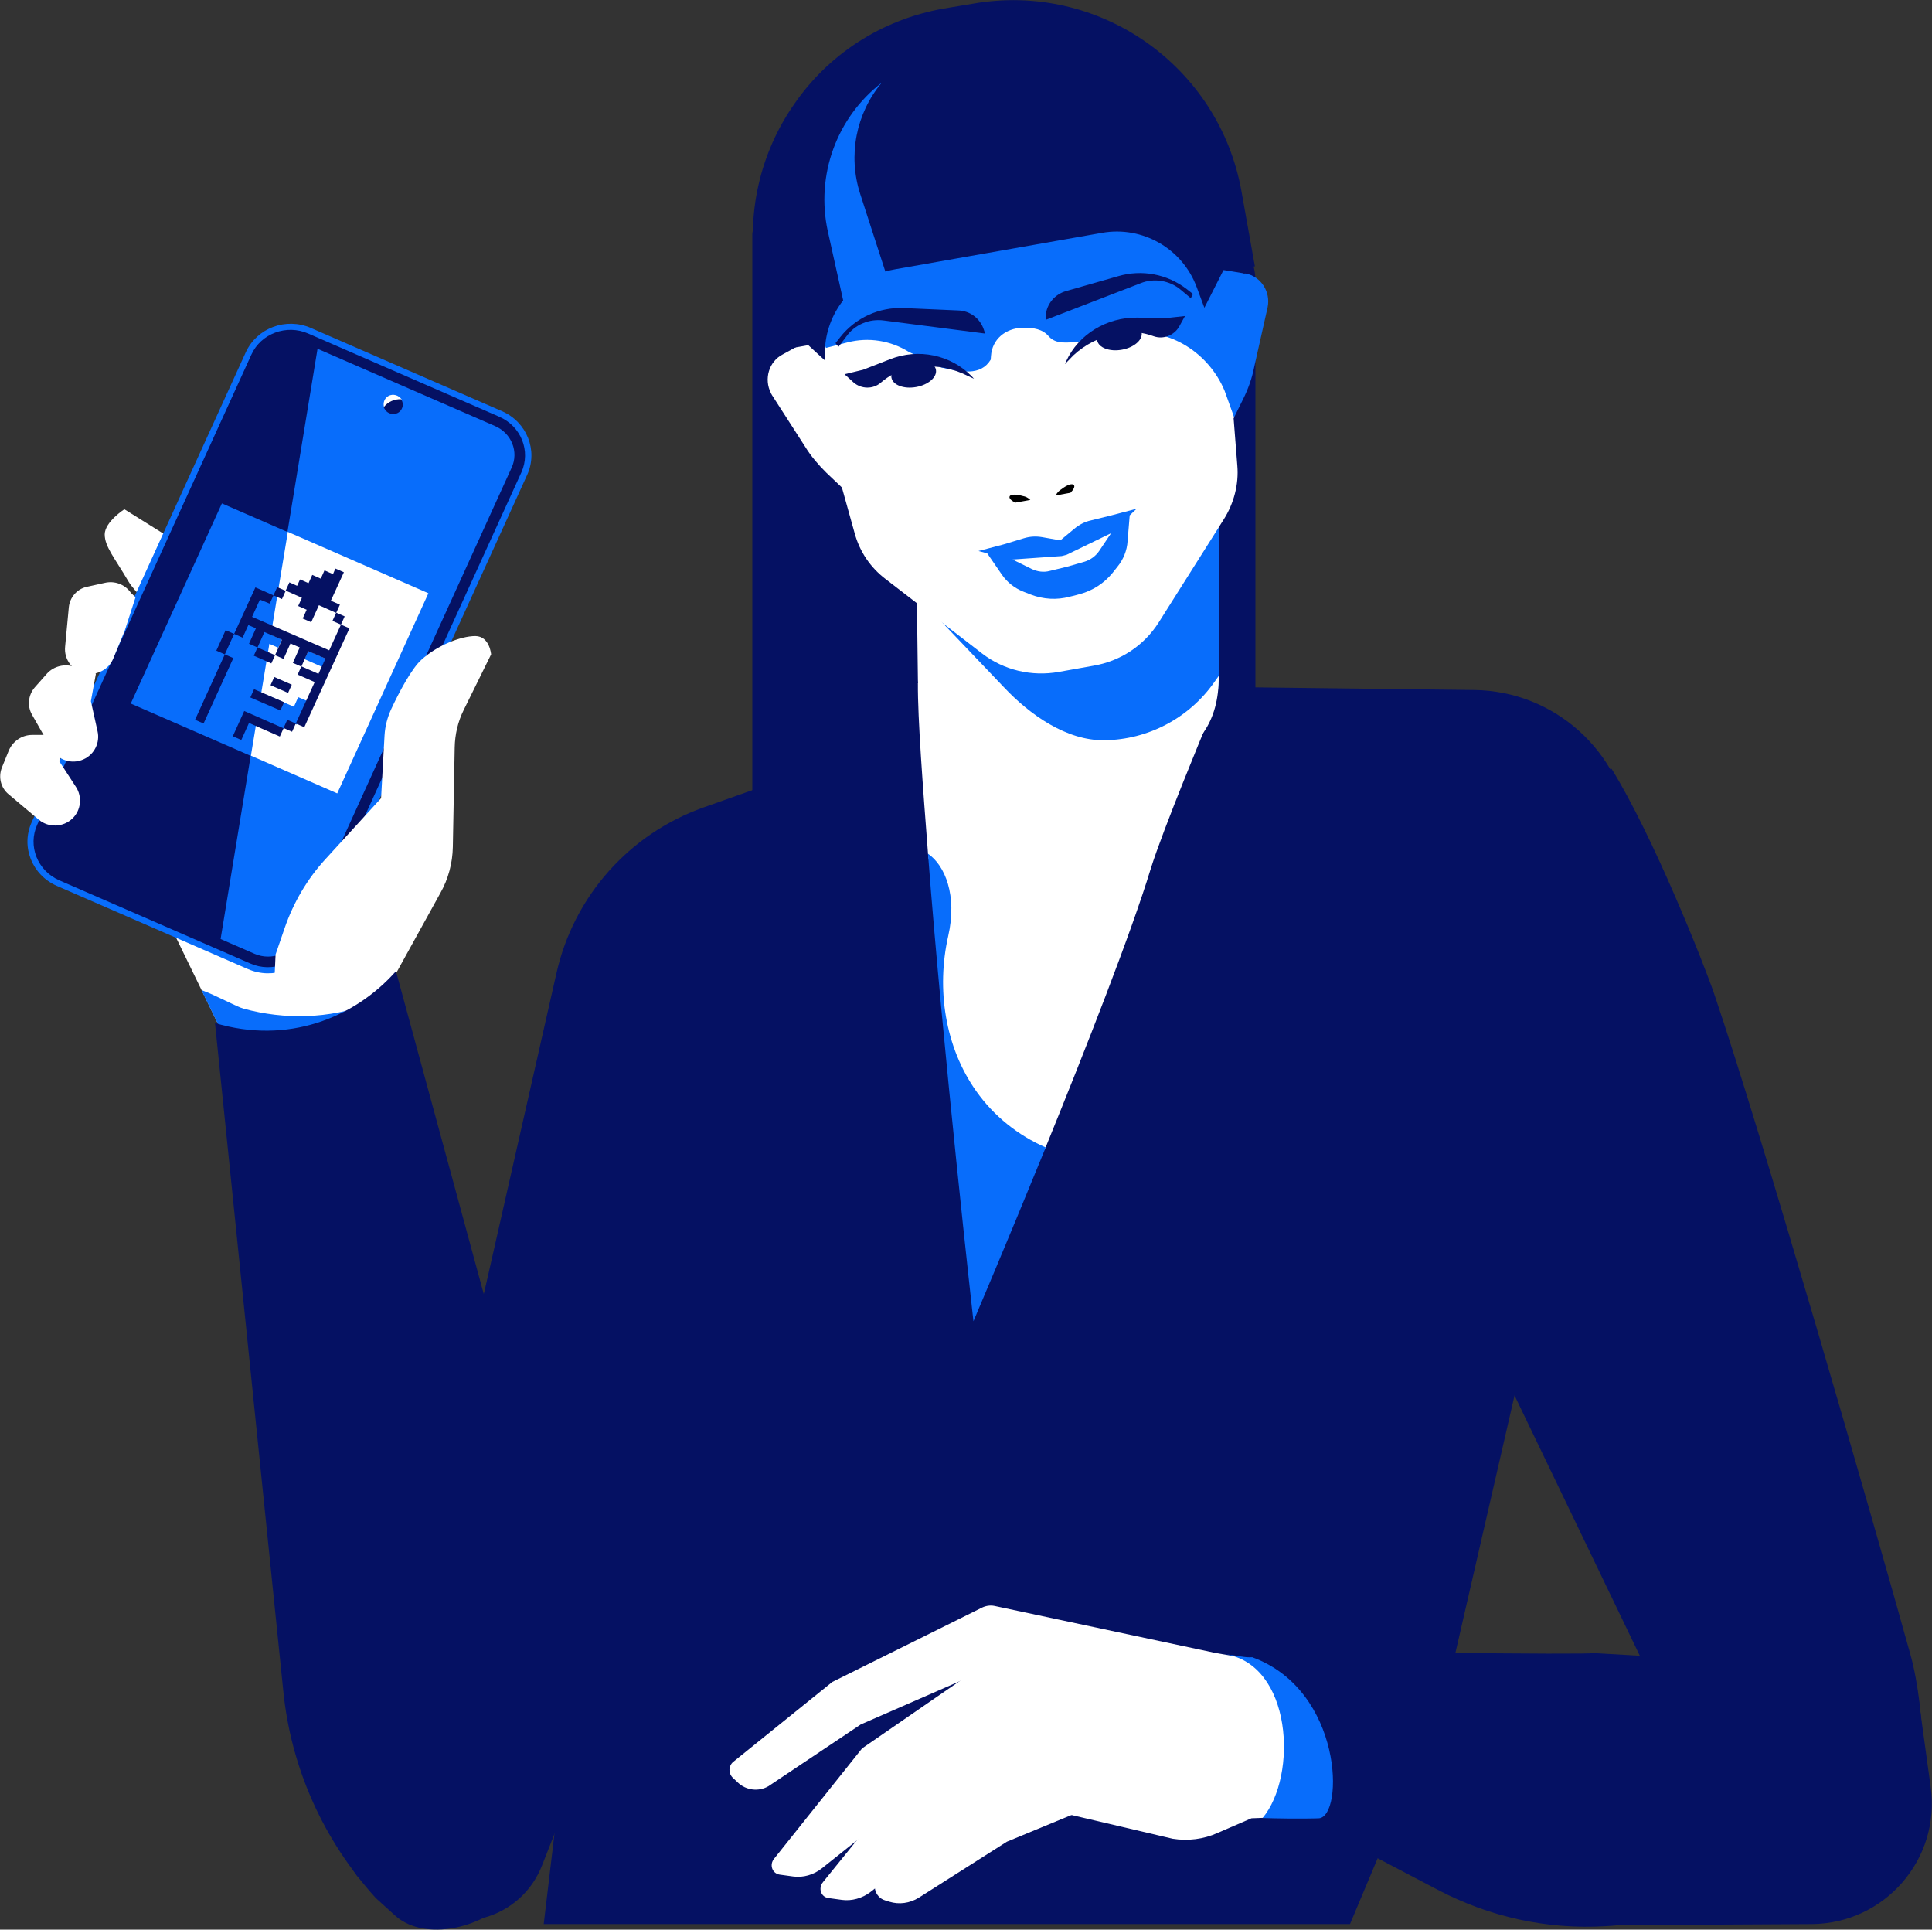
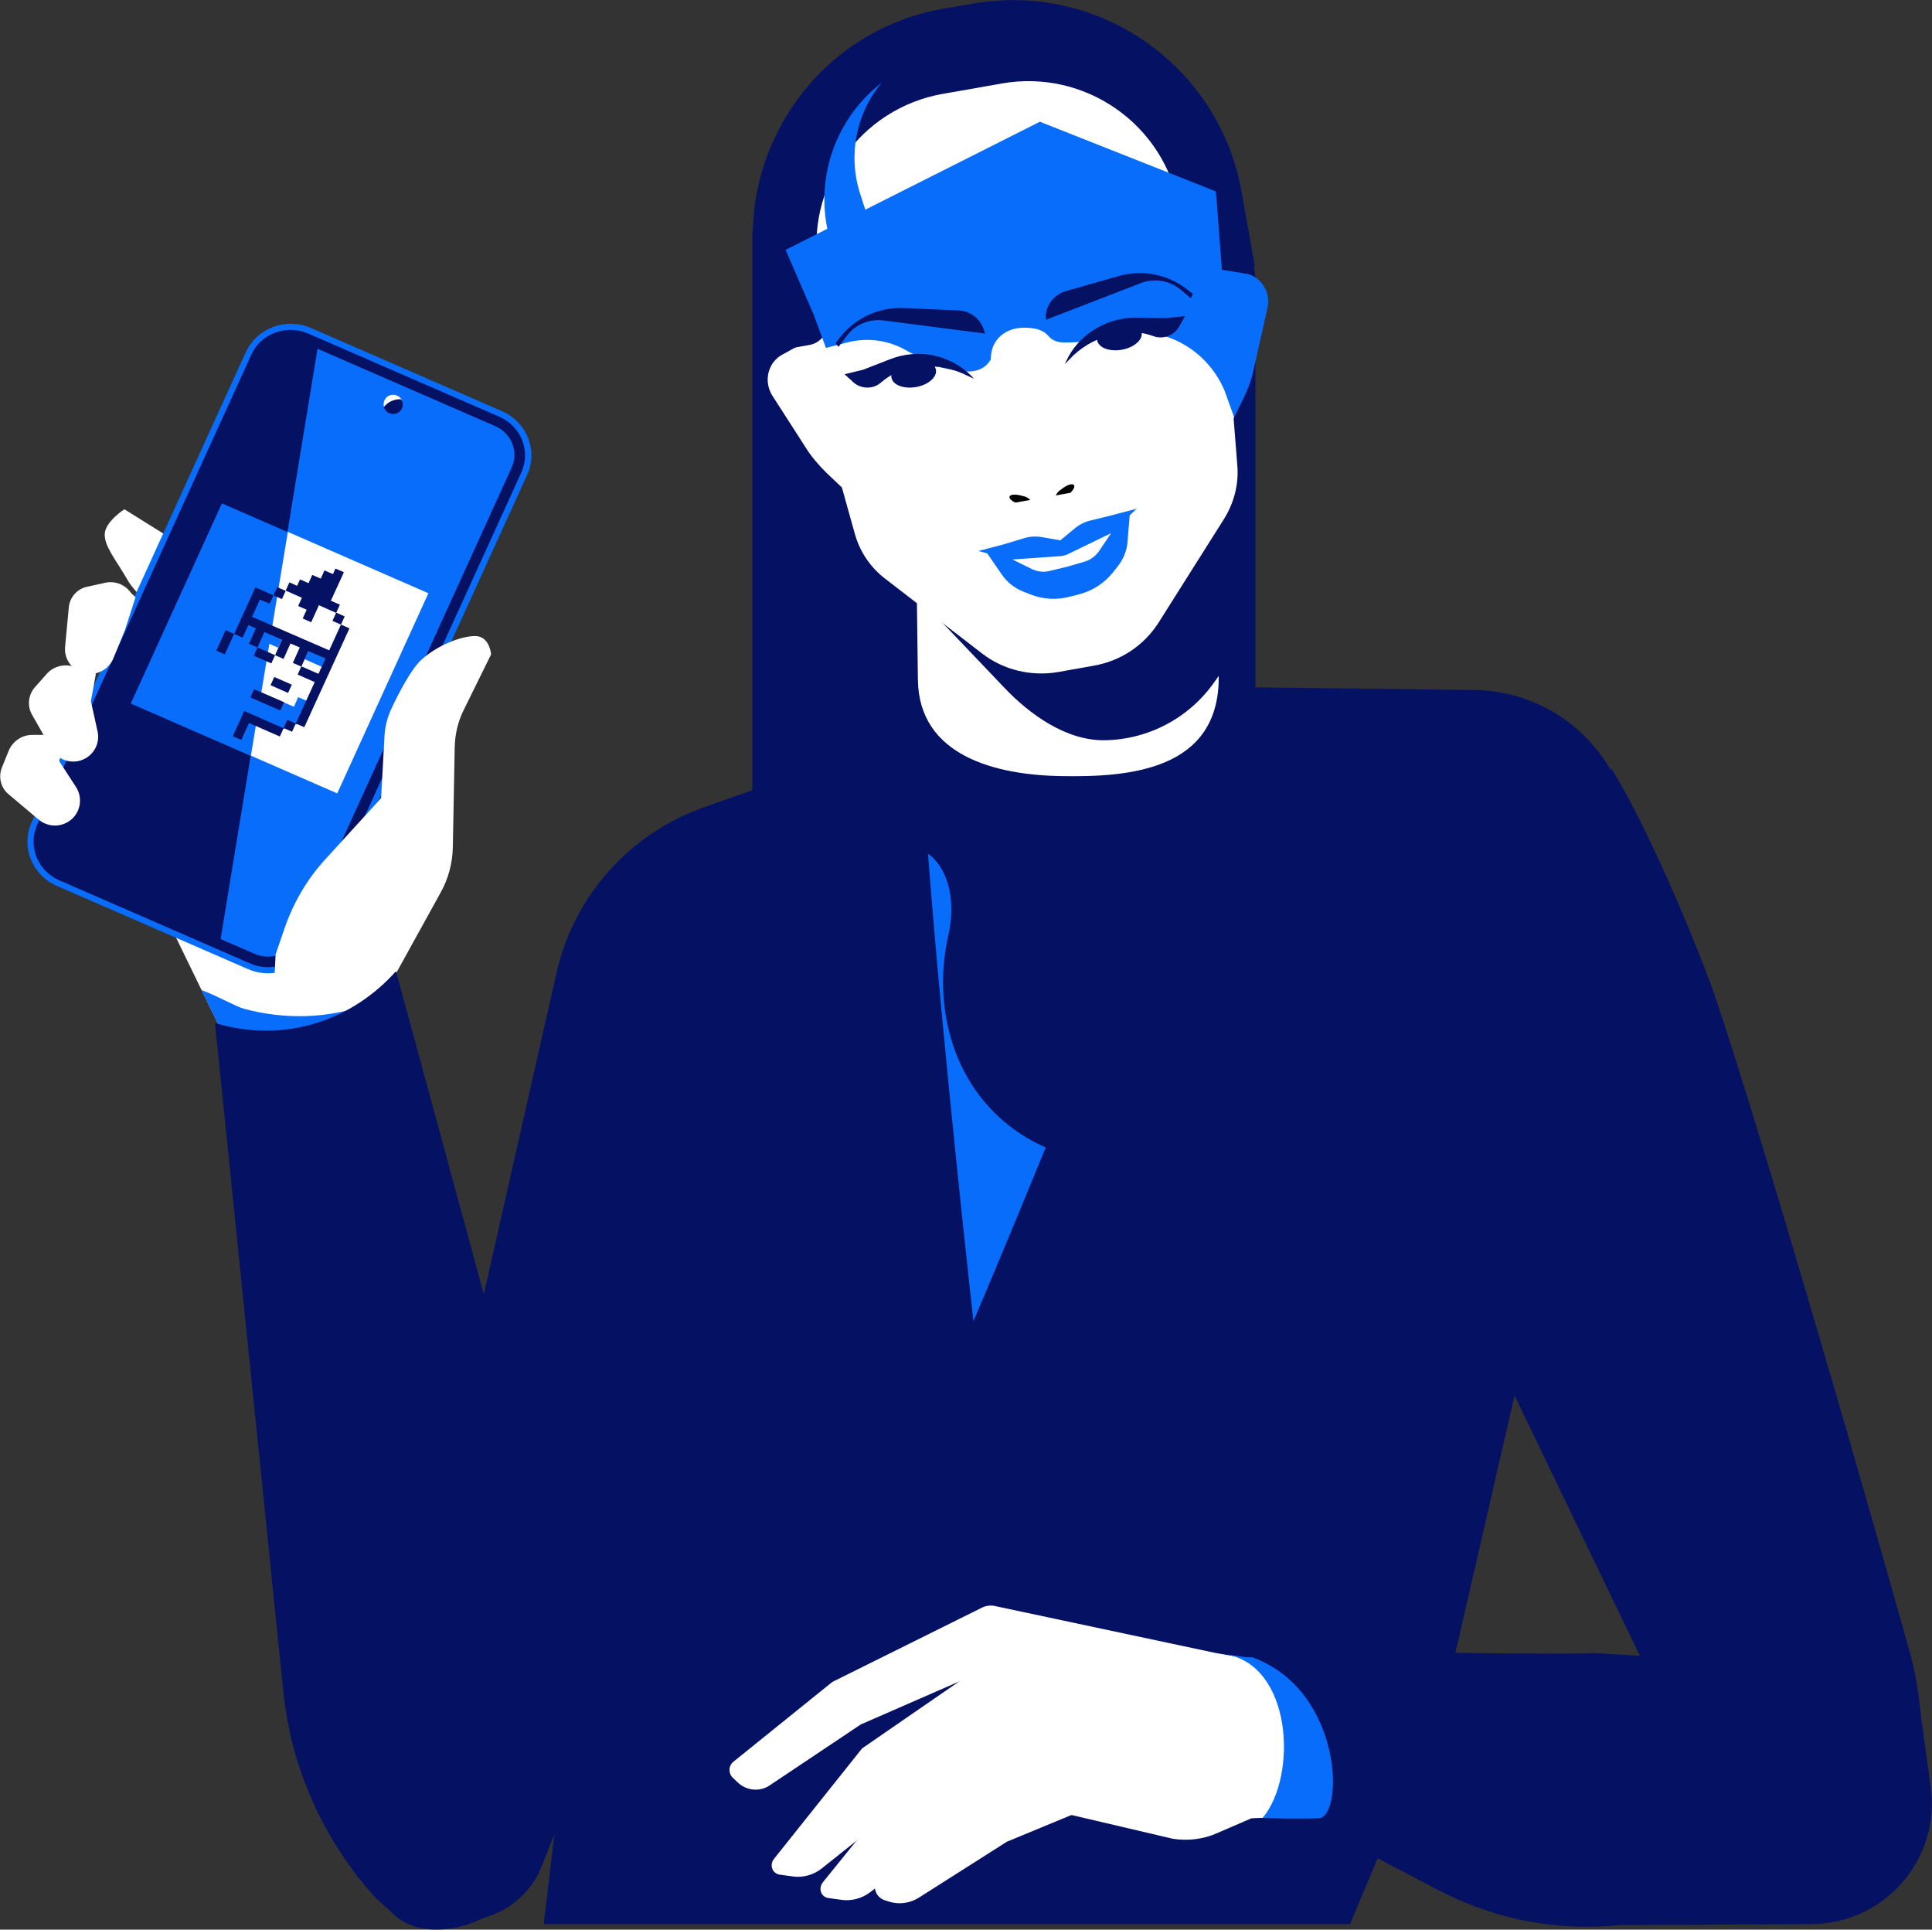
<svg xmlns="http://www.w3.org/2000/svg" version="1.1" id="Ebene_1" x="0px" y="0px" viewBox="0 0 727 726" style="enable-background:new 0 0 727 726;" xml:space="preserve">
  <rect x="0" y="0" width="727" height="726" fill="#333333" stroke="none" />
  <style type="text/css">
	.st0{fill:#FFFFFF;}
	.st1{fill:#051163;}
	.st2{fill:#086DFB;}
</style>
  <path class="st0" d="M153.8,316l-8.8,67.5L118.2,397l-16.2-3.7l-18-4.1l-8.2-16.8l-24.9-51.2L153.8,316z" />
  <path class="st0" d="M46.8,191.6L82.7,214l-10.4,25c0,0-18.7-11.5-24-20.3c-5.2-8.9-8.9-13-8.9-17.7  C39.5,196.3,46.8,191.6,46.8,191.6L46.8,191.6z" />
  <path class="st1" d="M472.4,345.1H283.1V88c0-1.9,1.5-3.4,3.4-3.4h164.9c11.6,0,21,9.4,21,21L472.4,345.1L472.4,345.1z" />
  <path class="st1" d="M264.7,303.8l130.1-46.1l160,1.9c30.1,0.4,55.3,23,58.9,52.9l7.6,63.5c1.7,12.4-6.2,24-18.3,27.1L175,518.1  l34.4-152C215.9,337.2,236.8,313.7,264.7,303.8L264.7,303.8z" />
  <path class="st1" d="M645.1,374.1c18.2,53.6,59.4,196.7,73.7,248.1c3.3,11.7,4.2,25.7,4.2,25.7l-80.6,27.7L520.9,423.2l85.5-134  C622.1,314.5,641.3,362.9,645.1,374.1L645.1,374.1z" />
-   <path class="st2" d="M349.5,189.8l0.7,53.8c0.2,17.1,7.2,31.3,24.2,32.9l30.9,3l24,0.8c16.7,0.5,29.5-8.7,29.3-25.4l0.3-60.1  L349.5,189.8z" />
  <path class="st0" d="M472.7,115.6l-5.1,22.7c-0.8,4.1-2.3,8.2-4.1,11.8l0.9,6.9l-0.2,0.4l1.4,17.8c0.6,7-1.3,14.2-5.1,20.2  l-24.5,38.8c-5.6,8.8-14.5,14.6-24.7,16.3l-12.9,2.3c-10.1,1.8-20.6-0.6-28.8-6.9l-36.3-28c-5.7-4.3-9.8-10.3-11.7-17.3l-4.8-17.2  l-5.9-5.6c-3-3-5.7-6.1-7.9-9.7l-12.6-19.6c0-0.2-0.3-0.4-0.3-0.6c-2.7-5.3-0.8-11.9,4.5-14.6l7.1-3.9l-7.1-25.4  c-6.9-25.5,3.4-52.6,25.6-66.7l41-26.1l1.2-0.7l1.4,0.2L411,21.2c24.9,5.6,43.3,25.9,46.5,50.8c0.1,1.1,0.2,2.1,0.3,3.2l2,26.3  l5.8,5.6c0.2,0.2,0.5,0.1,0.9,0.1C472.3,108.3,473.9,109.8,472.7,115.6z" />
  <path d="M402.8,185.4c1.1-1.1,1.8-2.3,1.3-2.9c-0.6-0.8-2.7,0-4.6,1.5c-1,0.6-1.8,1.4-2.2,2.4L402.8,185.4z" />
  <path d="M382.1,189.1c-1.4-0.6-2.5-1.6-2.2-2.3c0.3-0.9,2.5-0.9,4.9-0.2c1.2,0.2,2.1,0.7,2.9,1.5L382.1,189.1z" />
  <path class="st1" d="M355.2,3.2l5.4-0.9l5.4-0.9c23.7-4.2,46.9,1.6,65.2,14.4c18.3,12.8,31.8,32.6,36,56.4l2.5,14l2.5,14l-15.2,2.7  c-4.8,0.8-9.3-2.4-10.2-7.1l-3.1-17.7c-5.5-31.3-35.4-52.2-66.7-46.7l-10.7,1.9l-11.5,2c-31.3,5.5-52.2,35.3-46.7,66.6l3.2,18.2  c0.8,4.6-2.2,8.9-6.8,9.7l-14.8,2.6l-2.5-14l-2.5-14c-4.3-23.8,1.4-47,14.2-65.3C311.5,20.8,331.3,7.4,355.2,3.2L355.2,3.2z" />
  <path class="st0" d="M345.4,255.8c0.4,28.5,29.1,35.9,54.5,36.2c24.8,0.4,59.1-2.1,58.7-37.7l-1.7,2.4  c-9.5,13.5-24.9,21.6-41.3,21.8c-14.3,0.2-28.1-9.6-37.9-20L345,224.2L345.4,255.8z" />
  <path class="st2" d="M477,115.6l-5.1,22.7c-0.8,4.1-2.3,8.2-4.1,11.8l-3.4,6.9l-3.6-10c-5.9-14.1-20.5-23.6-35.7-21.6l-17,3.2  c-0.7,0.1-1.3,0.1-2,0.1c-4.4,0-8.6,1.1-11.5-2.2c-2.3-2.7-5.7-3.2-9.3-3.2c-0.2,0-0.3,0-0.5,0c-6.4,0.2-11.5,4.3-11.9,10.7  l-0.1,1.3c-3.8,6.3-11.2,4.6-18.4,3l-12.4-5.9c-6.9-4.3-15.2-5.6-23-3.6l-8.2,2.1l-4.6-12.5L295.6,94l95.7-48.2l66.2,26.2  c0.1,1.1,0.2,2.1,0.3,3.2l2,26.3l8,1.3c0.2,0.2,0.5,0.1,0.9,0.1C474.5,104,478.2,109.8,477,115.6L477,115.6z" />
  <path class="st1" d="M393.6,120.3l35.5-13.7c5.1-2.1,11.1-1.1,15.3,2.5l3.7,3.1l0.8-1.6l-2.3-1.8c-7.4-5.7-16.9-7.5-25.8-4.9  l-19.6,5.6c-4.3,1.2-7.4,4.9-7.7,9.3L393.6,120.3z" />
  <path class="st1" d="M370.7,125.5l-38-4.9c-5.5-0.8-11.1,1.5-14.3,6.1l-2.9,3.8l-1.1-1.4l1.8-2.3c5.8-7.3,14.7-11.3,23.9-10.9  l20.4,0.9c4.5,0.1,8.3,3,9.7,7.2L370.7,125.5z" />
  <ellipse transform="matrix(0.985 -0.174 0.174 0.985 -15.604 75.033)" class="st1" cx="421.1" cy="126.7" rx="8.5" ry="5.1" />
  <path class="st1" d="M400.7,137l0.5-1.1c4.6-10.1,15.3-16.6,26.8-16.4l10.7,0.2l7.2-0.8l-2.2,4c-1.9,3.3-6,4.9-9.6,3.6  c-3.8-1.4-8.1-2-12.2-1.2l-1.9,0.3c-6,1.1-11.7,4-16.1,8.1L400.7,137z" />
  <ellipse transform="matrix(0.985 -0.174 0.174 0.985 -19.214 61.806)" class="st1" cx="343.7" cy="140.7" rx="8.5" ry="5.1" />
  <path class="st1" d="M366.5,142.5l-0.8-0.9c-7.9-8.1-20.1-10.7-30.9-6.4l-10,3.9l-7,1.7l3.4,3.1c2.9,2.5,7.3,2.6,10.2,0.1  c3.1-2.7,6.9-4.7,11-5.4l1.9-0.3c6-1.1,12.4-0.2,17.9,2.2L366.5,142.5z" />
-   <path class="st1" d="M310.5,135.7c-1.2-14.1,6.9-27.1,19.5-32.4c2.2-0.9,4.5-1.6,6.9-2l77.8-13.7c15.2-2.7,30.2,5.9,35.6,20.4  l2.9,7.8l14.4-28.4l-44.7-69.8L305,38.3l-14.6,78.9L310.5,135.7z" />
  <path class="st2" d="M331.8,31.1c-17,13.1-24.9,34.9-20.3,55.9l7.2,32.4l17.8-6.9L323.7,73C319,58.5,322.1,42.7,331.8,31.1  L331.8,31.1z" />
  <path class="st2" d="M427.7,191.4l-9.5,2.5l-7.7,1.9c-2.3,0.5-4.4,1.6-6.2,3.1l-5.3,4.4l-6.8-1.2c-2.3-0.4-4.6-0.3-6.9,0.4l-7.6,2.3  l-9.5,2.5l3.3,0.9l5.5,8c2,2.9,4.8,5.1,8.1,6.4l2.8,1.1c4.7,1.8,9.8,2.1,14.6,0.8l1.7-0.4l2.2-0.6c4.8-1.3,9.1-4.1,12.2-7.9l1.9-2.4  c2.2-2.7,3.6-6.1,3.8-9.6l0.8-9.7L427.7,191.4z M413.6,207.3c-1.3,1.9-3.2,3.3-5.4,4l-6.6,1.9l-6.6,1.6c-2.2,0.6-4.6,0.3-6.7-0.7  l-7.3-3.6l18.5-1.3l1.9-0.5l16.7-8.1L413.6,207.3z" />
  <path class="st1" d="M582.3,351.7l-9.1,159l-29.4,128L508,723.9H204.6l22.3-187.8l-26.5-74.9l49-96.7L582.3,351.7z" />
  <path class="st1" d="M446.5,619.6l13.7,49L541,711c19.4,10.2,41.1,15,63,13.7c1.7-0.1,3.4-0.2,5.2-0.4l72.6-0.4  c27.4-0.2,48.5-24.4,44.7-51.6l-5-36.4c-0.6-4-3.9-7.1-7.9-7.3l-117.9-6.9C618.5,622.5,537.3,622.5,446.5,619.6L446.5,619.6z" />
  <path class="st1" d="M301.2,455.1l-97.3,246.9c-7,17.7-27.5,25.7-44.6,17.3l-20.5-10c-5.5-2.7-8.4-8.8-7-14.8l61.8-254.8  L301.2,455.1z" />
  <path class="st1" d="M195.5,177.3l-80.6,176.9c-3.4,7.5-12.5,10.9-20.3,7.5l-71.9-31.3c-7.8-3.4-11.3-12.3-7.9-19.8l80.6-176.9  c3.4-7.5,12.5-10.9,20.3-7.5l71.9,31.3C195.4,160.9,198.9,169.8,195.5,177.3L195.5,177.3z" />
  <path class="st2" d="M195.5,177.3l-80.6,176.9c-3.4,7.5-12.5,10.9-20.3,7.5l-12.1-5.3l37.5-228.3l67.5,29.4  C195.4,160.9,198.9,169.8,195.5,177.3L195.5,177.3z" />
  <path class="st1" d="M186.3,160.3c6.2,2.7,9,9.7,6.2,15.7L112,352.9c-2.7,6-9.9,8.6-16.1,6L24,327.6c-6.2-2.7-9-9.7-6.2-15.7  L98.3,135c2.7-6,9.9-8.6,16.1-6L186.3,160.3z M188.4,155.7l-71.9-31.3c-9.4-4.1-18.8-0.6-23,8.5L13,309.9  c-4.1,9.1-0.5,18.3,8.9,22.4l71.9,31.3c9.4,4.1,18.8,0.6,23-8.5l80.6-176.9C201.5,169,197.8,159.8,188.4,155.7z" />
  <path class="st2" d="M187.9,156.8c8.2,3.6,11.9,12.9,8.3,20.9l-80.6,176.9c-3.6,7.9-13.2,11.5-21.4,7.9l-71.9-31.3  c-8.2-3.6-11.9-12.9-8.3-20.9l80.6-176.9c3.6-7.9,13.2-11.5,21.4-7.9L187.9,156.8z M188.9,154.7L117,123.4c-9.4-4.1-20.3,0-24.5,9.1  L11.9,309.4c-4.1,9.1,0.1,19.8,9.5,23.9l71.9,31.3c9.4,4.1,20.3,0,24.5-9.1l80.6-176.9C202.5,169.5,198.3,158.8,188.9,154.7  L188.9,154.7z" />
  <path class="st0" d="M161.2,223.2l-34.3,75.3l-32.5-14.2l-3-3.4l-39.1-16.4l32.8-71.5l19.5,7.9l3.7-0.8L161.2,223.2z" />
  <path class="st2" d="M94.4,284.4l-45.2-19.7l34.3-75.3l24.8,10.8L94.4,284.4z" />
  <path class="st2" d="M98.1,240.8l6.6,2.9l1.4-3.1l-6.6-2.9L98.1,240.8z" />
  <path class="st2" d="M114.6,248l6.6,2.9l1.4-3.1l-6.6-2.9L114.6,248z" />
  <path class="st2" d="M115.5,263.7l-3.3-1.4l-1.6,3.6l-18.9-8.2l1.8-3.9l-3.5-1.5l1.4-3l-5.6-2.5l-5.4,11.9l5.2,2.3l-1.5,3.4  l22.8,9.9l1.5-2.7l3.3,1L115.5,263.7z" />
  <g>
    <path class="st1" d="M111.3,272.2l3.2,1.4l17-37.2l-3.2-1.4L111.3,272.2z" />
    <path class="st1" d="M111.3,272.2l-3.2-1.4l-1.4,3.1l3.2,1.4L111.3,272.2z" />
    <path class="st1" d="M95.5,246.7l6.6,2.9l1.4-3.1l-6.6-2.9L95.5,246.7z" />
    <path class="st1" d="M101.8,257.8l6.6,2.9l1.4-3.1l-6.6-2.9L101.8,257.8z" />
    <path class="st1" d="M94.2,262.4l11.3,4.9l1.4-3.1l-11.3-4.9L94.2,262.4z" />
    <path class="st1" d="M105.3,277.1l1.4-3.1l-11.6-5.1l-3.2-1.4l-4.3,9.5l3.2,1.4l2.9-6.4L105.3,277.1z" />
    <path class="st1" d="M129.7,231.9l-3.2-1.4l-1.4,3.1l3.2,1.4L129.7,231.9z" />
    <path class="st1" d="M107.5,222.3l-3.2-1.4l-1.4,3.1l3.2,1.4L107.5,222.3z" />
    <path class="st1" d="M101.5,227.1l1.4-3.1l-3.6-1.6l0,0l-3.2-1.4l-8,17.5l3.2,1.4l6.5-14.3L101.5,227.1z" />
    <path class="st1" d="M88.1,238.5l-3.2-1.4l-3.5,7.7l3.2,1.4L88.1,238.5z" />
-     <path class="st1" d="M73.4,270.8l3.2,1.4l11.2-24.6l-3.2-1.4L73.4,270.8z" />
    <path class="st1" d="M124.6,248.7l1.4-3.1l-32.7-14.2l-1.4,3.1l4.4,1.9l-2.6,5.8l3.2,1.4l2.6-5.8l6.6,2.9l-2.6,5.8l3.2,1.4l2.6-5.8   l3.5,1.5l-2.6,5.8l3.2,1.4l2.6-5.8L124.6,248.7z" />
    <path class="st1" d="M120,253.6l-6.6-2.9l-1.4,3.1l6.6,2.9L120,253.6z" />
    <path class="st1" d="M126.5,230.6l1.4-3.1l-3.4-1.5l4.9-10.7l-3.2-1.4l-0.9,2.1l-3.2-1.4l-1.4,3.1l-3.2-1.4l-1.4,3.1l-3.2-1.4   l-1.1,2.4l-2.9-1.3l-1.4,3.1l6.1,2.7l-1.4,3.1l3.2,1.4l-1.5,3.3l3.2,1.4l2.9-6.4L126.5,230.6z" />
  </g>
  <path class="st0" d="M149.9,153.6c-1.2,1.6-2.1,1.9-3.7,0.7c-0.6-0.5-1.5-0.5-1.7-1.2c-0.3-1.1-0.1-2.3,0.6-3.2  c1.2-1.6,3.5-1.8,5.1-0.6c0.3,0.2,0.6,0.5,0.8,0.8c0.4,0.5,0.1,0.7,0,1.2C150.7,152,150.5,152.9,149.9,153.6z" />
  <path class="st1" d="M150.8,154.4c-1.2,1.6-3.5,1.8-5.1,0.6c-0.6-0.5-1-1.1-1.3-1.8l0,0c1.6-2.1,4.1-3.1,6.5-3  C151.8,151.4,151.8,153.1,150.8,154.4L150.8,154.4z" />
  <path class="st0" d="M184.8,246.2l-10.3,20.9c-2.2,4.4-3.3,9.2-3.4,14.1l-0.7,37.4c-0.1,6.1-1.7,12.1-4.7,17.4L144,375.3  c-1.9,3.4-2.8,7.2-2.8,11.1l0.5,37.8l-40.6-7.8l2.6-57.3l3.4-9.9c3.3-9.6,8.5-18.5,15.4-26l20.9-22.9l1.3-23.6  c0.2-3.5,1.1-6.9,2.6-10.1c2.7-5.8,7.5-15,11.3-18.4c5.7-5.2,14.6-8.9,20.3-8.9C184.3,239.4,184.8,246.2,184.8,246.2L184.8,246.2z" />
  <path class="st0" d="M3.2,298.8l11.4,9.6c3.7,3.1,9.2,2.9,12.7-0.5c3.2-3.1,3.7-8.1,1.3-11.8l-6.3-9.7l2.6-9.9H12.1  c-3.9,0-7.3,2.4-8.8,5.9l-2.6,6.4C-0.7,292.4,0.3,296.4,3.2,298.8L3.2,298.8z" />
  <path class="st0" d="M12,268.8l7.4,13c2.4,4.2,7.6,5.9,12,3.9c4.1-1.8,6.3-6.3,5.3-10.6l-2.5-11.3l1.9-10.4l-8.1-2.5  c-3.6-1.3-7.7-0.3-10.3,2.5l-4.6,5.2C10.6,261.5,10.2,265.6,12,268.8L12,268.8z" />
  <path class="st0" d="M25.9,228.4l-1.4,14.9c-0.5,4.8,2.8,9.2,7.6,10.1c4.4,0.8,8.8-1.5,10.5-5.6l4.4-10.7l4-12.4l-1.7-1.6  c-2.2-3.2-6.1-4.7-9.9-3.8l-6.8,1.5C29,221.6,26.3,224.7,25.9,228.4L25.9,228.4z" />
  <path class="st0" d="M457.4,621.9l-83.2-17.7c-1.5-0.3-3.1-0.1-4.6,0.6l-56.4,28l-37.2,30c-1.9,1.5-2,4.3-0.3,6l1.9,1.8  c3.1,3,7.9,3.6,11.6,1.4l34.7-23.2l53.8-23.5l18.4,55.9l45.2,10.6c5.7,0.9,11.6,0.2,16.9-2.2l12.7-5.5l5.3-0.2l7.4-3.3l10.1-3.4  l-12-38.2l-7.3-11.2c-1.4-2.1-3.6-3.6-6.1-4L457.4,621.9z" />
  <path class="st0" d="M432.7,638.8l-65.4,32.4l-36.4,34.4c-3.1,2.9-1.9,8.2,2.2,9.4l1.6,0.5c3.6,1.1,7.6,0.6,11-1.5l33.2-21.1  l65.8-27.2L432.7,638.8z" />
  <path class="st0" d="M384.9,616.1l-60.5,41.7l-33.1,41.5c-1.9,2.3-0.7,5.6,2.1,6l5.1,0.7c3.7,0.5,7.7-0.6,10.8-3.1l31.1-24.8  l60.6-37.4L384.9,616.1z" />
  <path class="st0" d="M403.9,625.6l-60.8,41.2l-33.4,41.3c-1.9,2.3-0.8,5.6,2,6l5.1,0.7c3.7,0.5,7.7-0.6,10.8-3l31.3-24.6l60.9-36.9  L403.9,625.6z" />
  <path class="st2" d="M471.2,623.5c34.3,12.5,34.5,59.9,25.1,60.6c0,0-7.4,0.3-21.2-0.1c13.3-15.9,11.2-58.1-14.5-61.7  C466.5,623,468.4,623.7,471.2,623.5L471.2,623.5z" />
-   <path class="st0" d="M453.8,273.2c0,0-16.2,38.9-20.8,53.7c-7.4,24.3-24.5,67.8-39.5,104.7c-1.5,3.8-7,3.1-8.4,6  c-11.9,24.3-14.8,22.4-14.8,22.4s10.1-7-8.4-52.1c-4.2-10.3-6.3-19.6-7.2-29.7c-1.1-11.6,0.3-27.5-0.7-38.8  c-0.6-7.6-4.2-11.1-4.8-18.3c-1.9-24.8-3.9-50.7-3.8-64.1c15.1,17,51.8,28,71.3,26.1C428.6,282.1,453.8,273.2,453.8,273.2  L453.8,273.2z" />
  <path class="st2" d="M393.5,431.7c-14.6,35.8-27.2,65.4-27.2,65.4s-11.5-102.2-17.1-175.9c6.4,4.4,11.1,15.7,7.6,31  c-4.5,19.9-1.2,41.8,10.6,58.4C373.9,419.8,383.1,427.2,393.5,431.7z" />
  <path class="st2" d="M138.8,377.7c-3,3.6-7.4,5.7-11.8,7.5c-8.1,3.4-16.4,6.2-25,8.2l-18-4.1l-8.2-16.8c5.4,1.9,13.2,6.3,15.9,7  C107.1,383.7,123.8,383.3,138.8,377.7L138.8,377.7z" />
  <path class="st1" d="M148.9,720.9c-1.9-1.7-7.5-6.8-7.5-6.8c-19.6-21.6-31.9-48.8-34.8-77.9L80.9,384.9c27.1,8.1,52.3-1.7,68.1-19.5  l73.9,271.7l-29.3,74.4C185.8,724.1,161.1,731.5,148.9,720.9L148.9,720.9z" />
</svg>